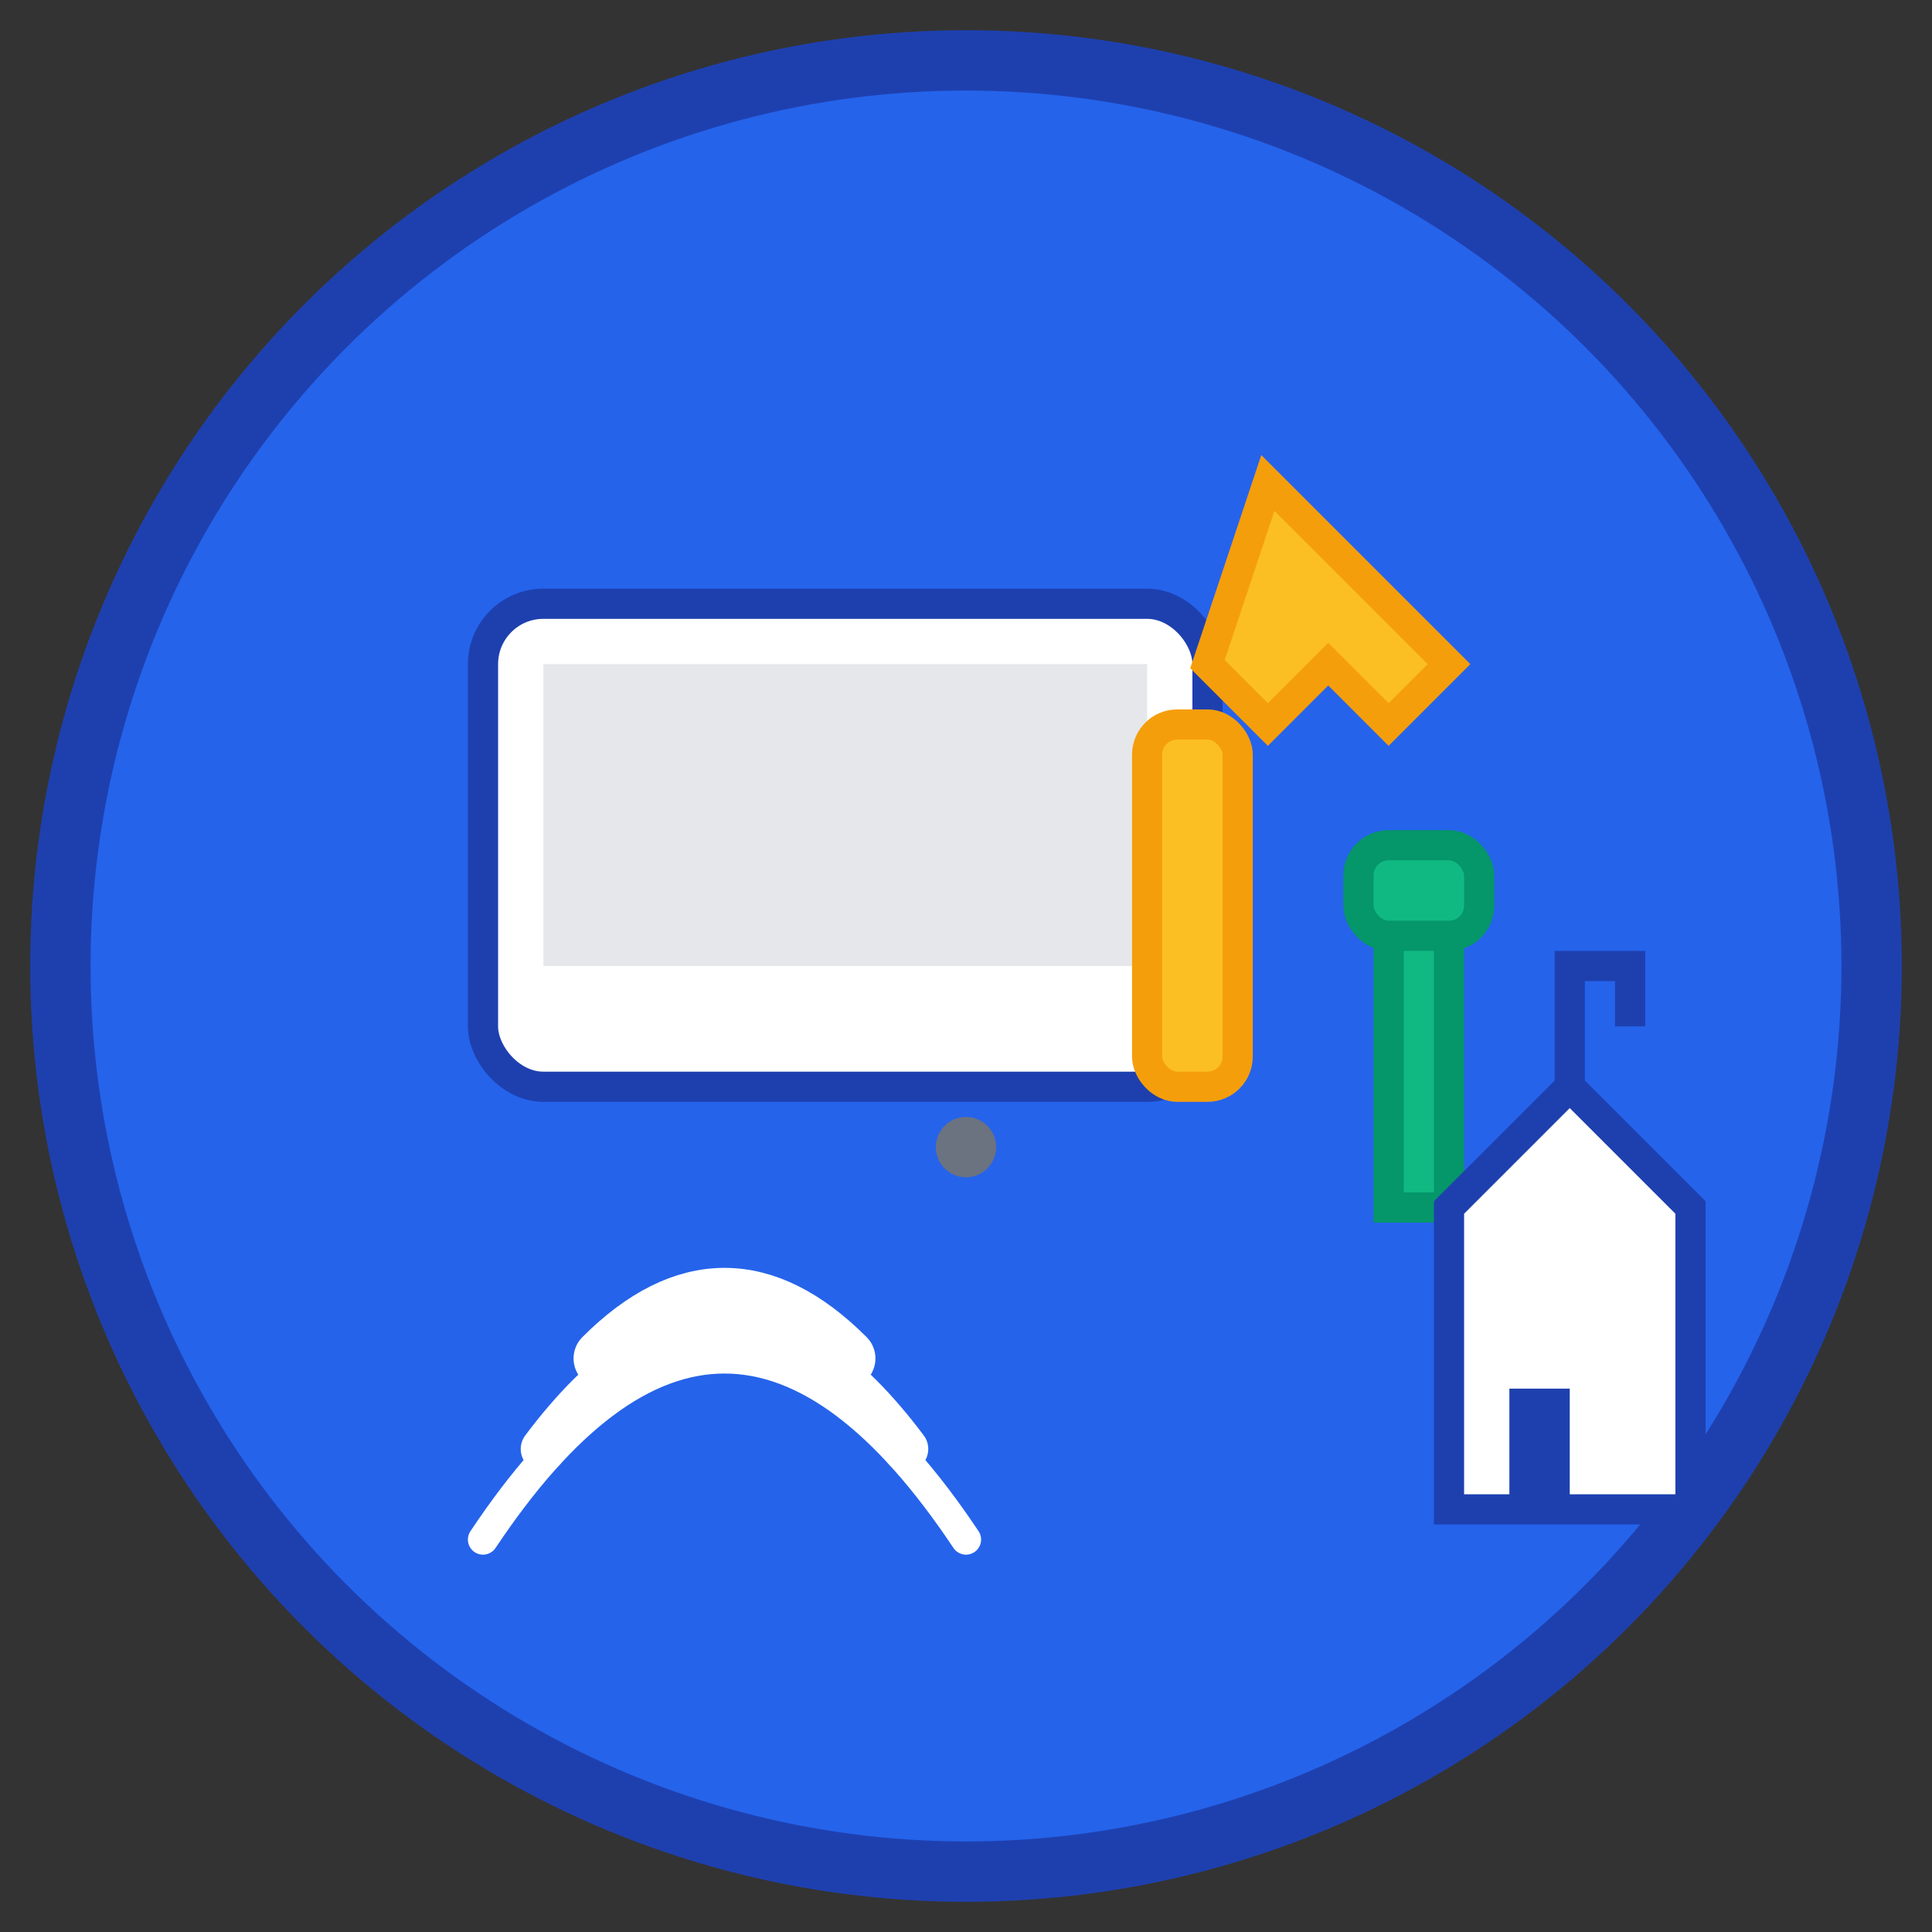
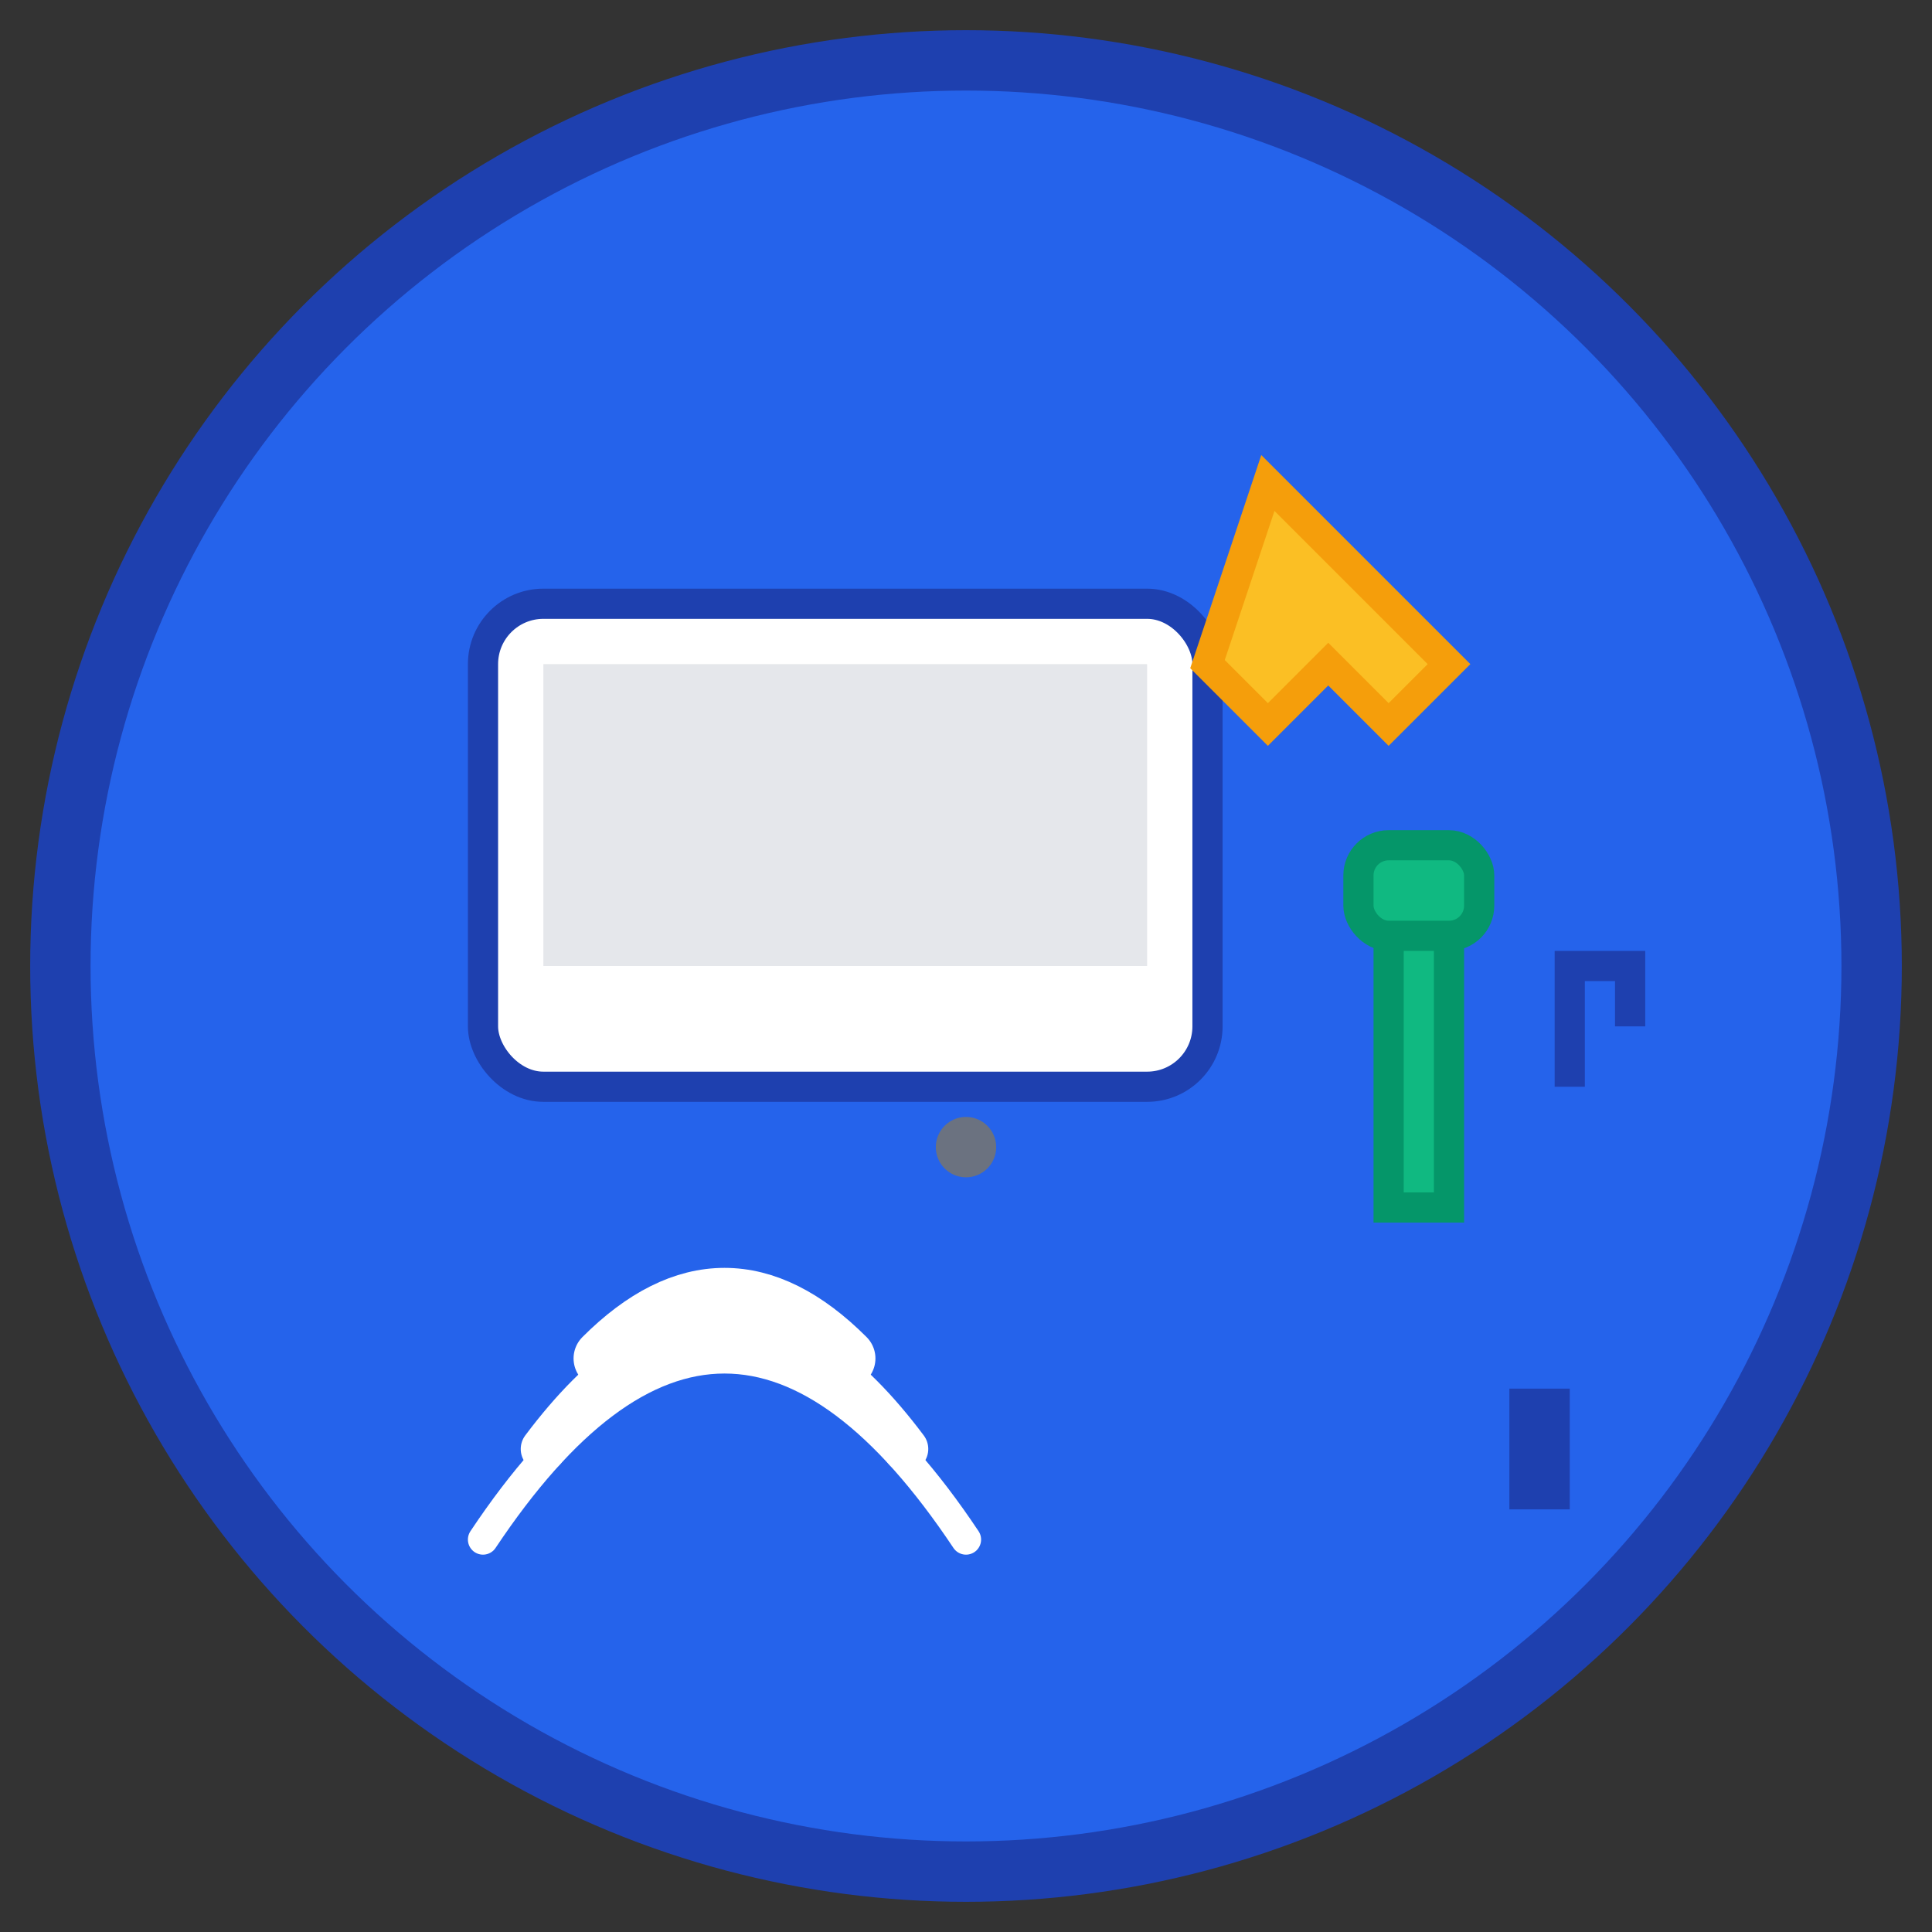
<svg xmlns="http://www.w3.org/2000/svg" width="64" height="64" viewBox="0 0 64 64">
  <rect x="0" y="0" width="64" height="64" fill="#333333" stroke="none" />
  <circle cx="32" cy="32" r="30" fill="#2563eb" stroke="#1e40af" stroke-width="2" />
  <rect x="16" y="20" width="24" height="16" rx="2" fill="white" stroke="#1e40af" stroke-width="1" />
  <rect x="18" y="22" width="20" height="10" fill="#e5e7eb" />
  <circle cx="32" cy="38" r="1" fill="#6b7280" />
  <path d="M42 16 L48 22 L46 24 L44 22 L42 24 L40 22 L42 16 Z" fill="#fbbf24" stroke="#f59e0b" stroke-width="1" />
-   <rect x="38" y="24" width="3" height="12" rx="1" fill="#fbbf24" stroke="#f59e0b" stroke-width="1" />
  <rect x="46" y="30" width="2" height="10" fill="#10b981" stroke="#059669" stroke-width="1" />
  <rect x="45" y="28" width="4" height="3" rx="1" fill="#10b981" stroke="#059669" stroke-width="1" />
  <path d="M20 45 Q24 41 28 45" fill="none" stroke="white" stroke-width="2" stroke-linecap="round" />
  <path d="M18 48 Q24 40 30 48" fill="none" stroke="white" stroke-width="1.5" stroke-linecap="round" />
  <path d="M16 51 Q24 39 32 51" fill="none" stroke="white" stroke-width="1" stroke-linecap="round" />
-   <path d="M48 40 L52 36 L56 40 L56 50 L48 50 Z" fill="white" stroke="#1e40af" stroke-width="1" />
  <path d="M52 36 L52 32 L54 32 L54 34" fill="none" stroke="#1e40af" stroke-width="1" />
  <rect x="50" y="46" width="2" height="4" fill="#1e40af" />
</svg>